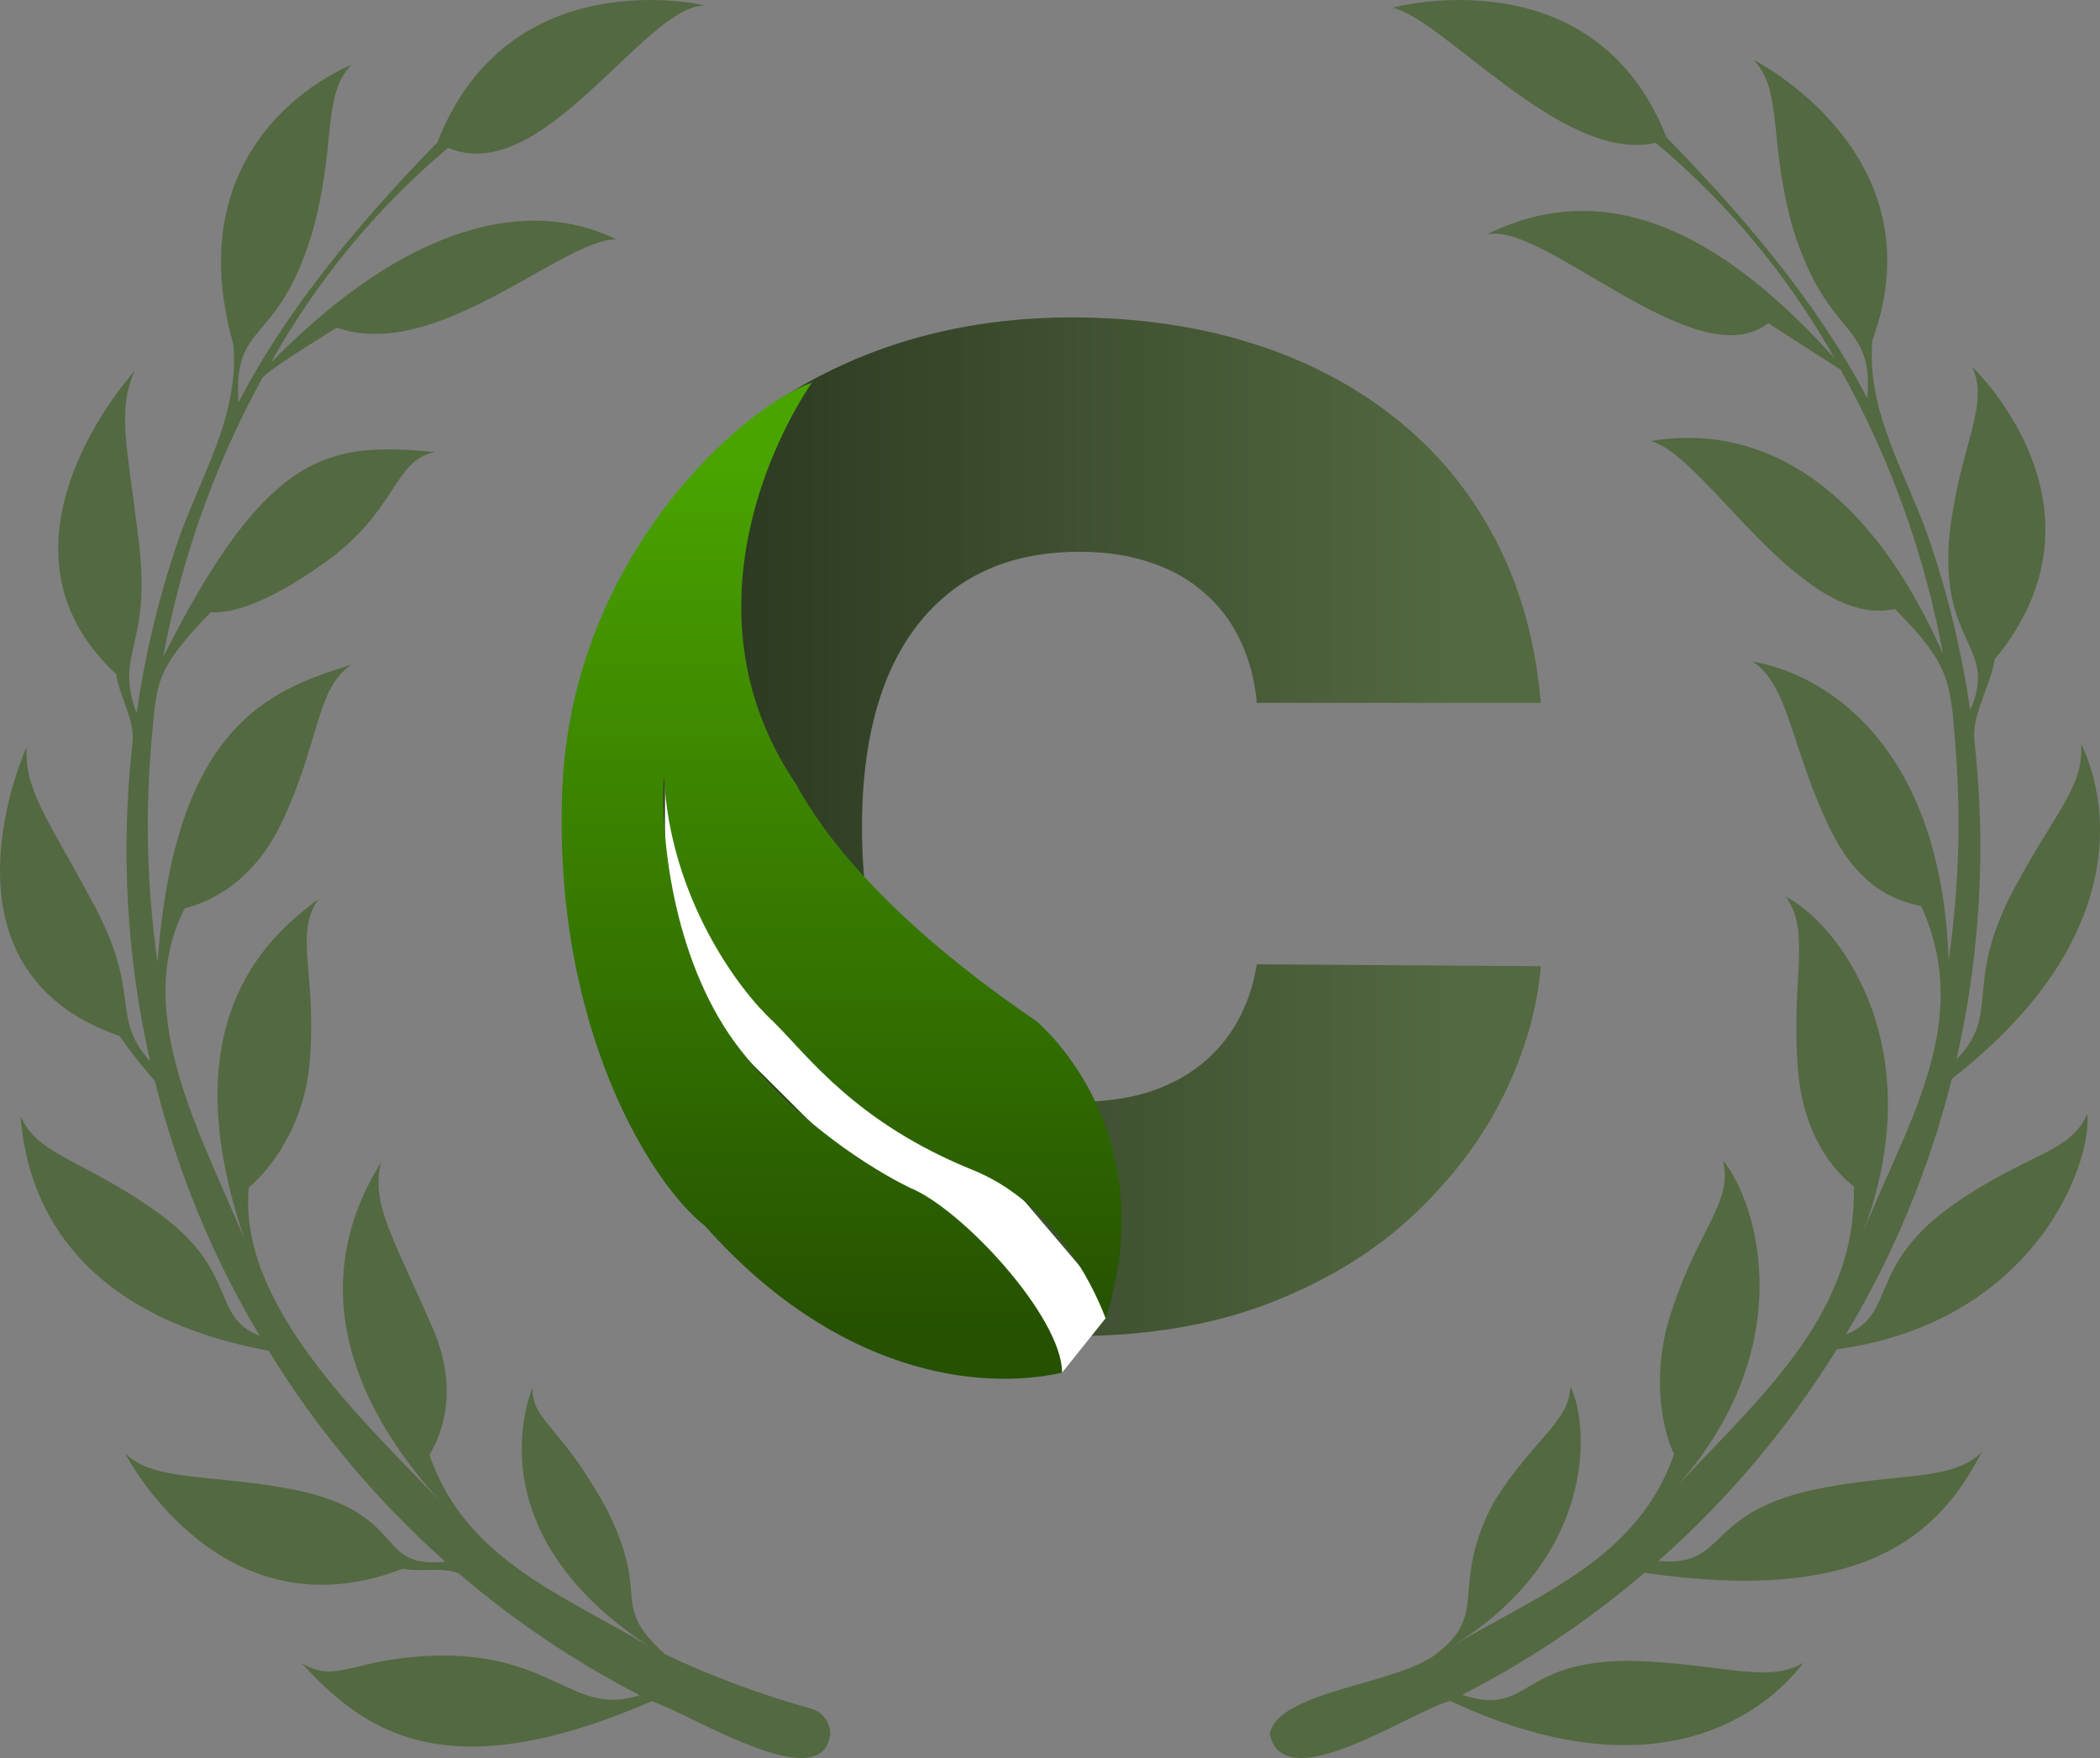
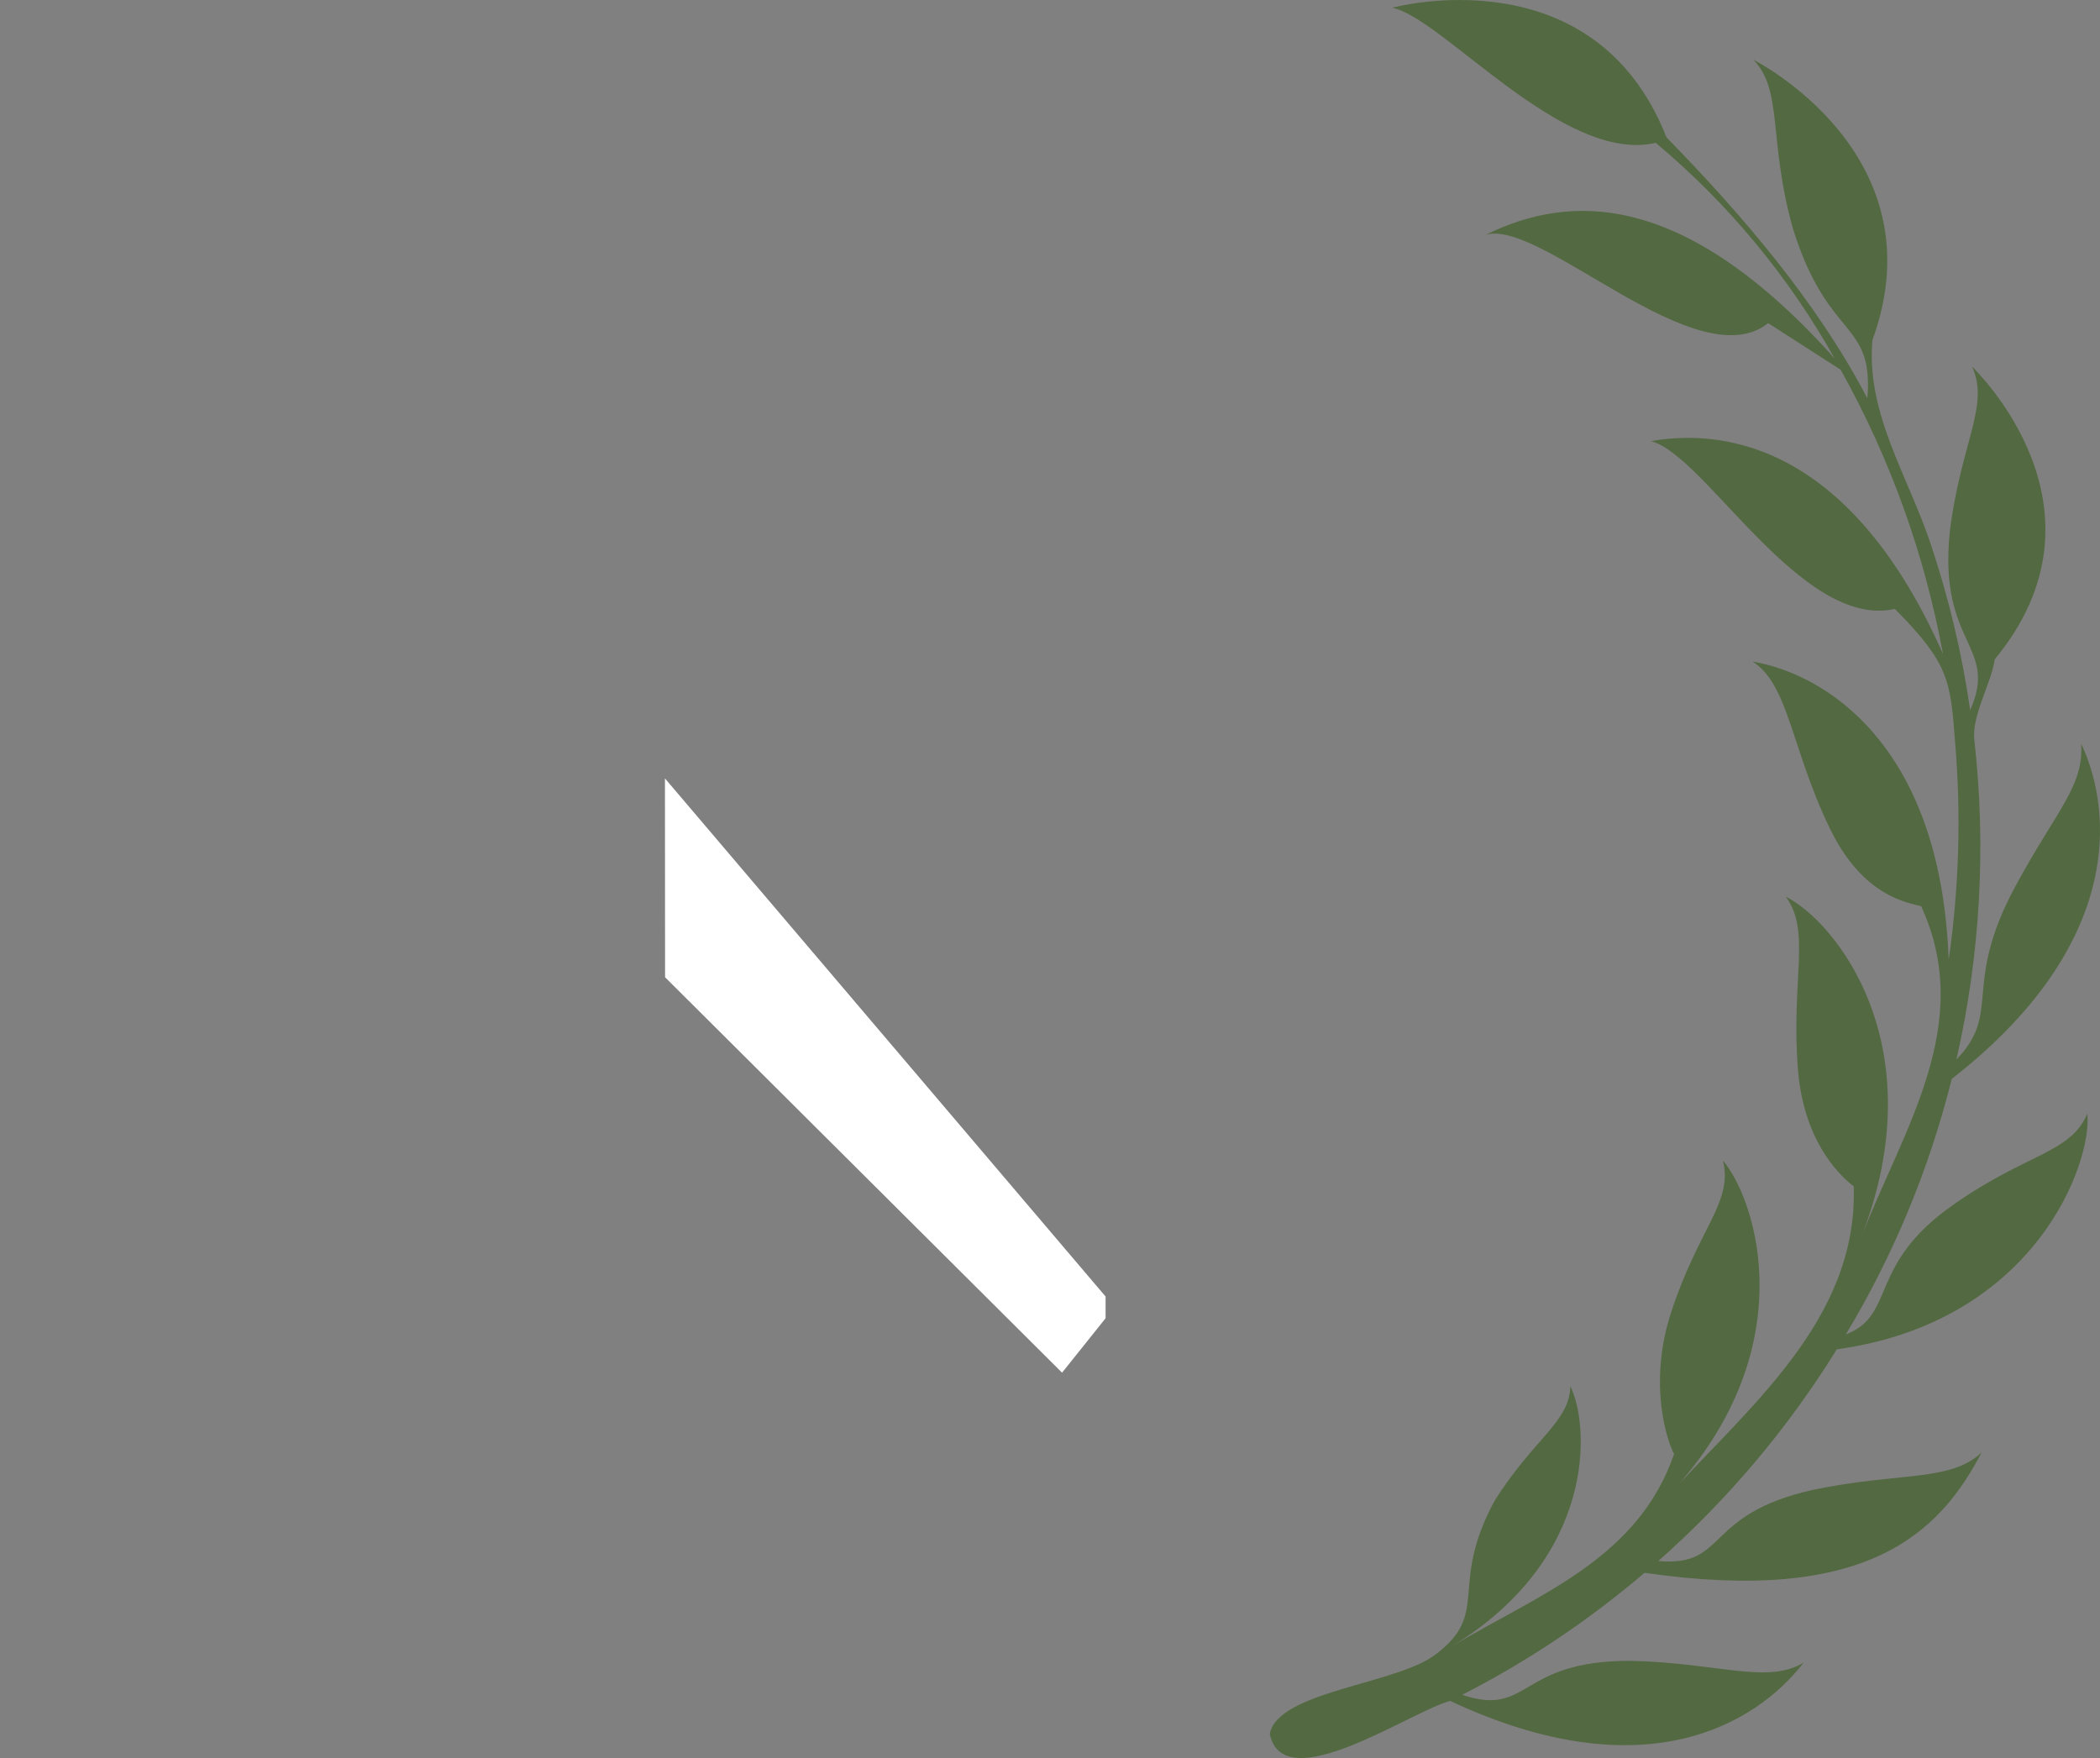
<svg xmlns="http://www.w3.org/2000/svg" width="86" height="72" viewBox="0 0 86 72" fill="none">
  <rect x="0" y="0" width="86" height="72" fill="#808080" stroke="none" />
  <g clip-path="url(#clip0_756_6)">
-     <path d="M34 71.021C33.703 73.692 28.13 70.099 26.684 69.675C18.152 73.378 14.869 70.838 12.346 68.111C13.837 69.009 14.392 67.883 17.983 67.803C22.699 67.747 23.507 70.318 26.196 69.426C23.547 68.062 21.064 66.391 18.797 64.445C18.121 64.15 17.201 64.401 16.493 64.245C9.018 67.153 5.123 59.525 5.123 59.525C6.375 60.741 8.826 60.33 12.344 61.071C16.741 62.101 15.338 64.247 18.24 63.963C15.423 61.456 12.983 58.544 10.999 55.32C2.219 53.682 1.04 48.24 0.841 45.7C1.519 47.316 3.366 47.474 6.311 49.556C9.838 52.01 8.569 53.904 10.635 54.711C8.699 51.468 7.252 47.95 6.343 44.273C5.828 43.686 5.346 43.07 4.897 42.43C-3.084 39.678 1.092 30.591 1.092 30.591C0.986 32.343 1.97 33.558 3.686 36.757C5.917 40.768 4.437 41.52 6.151 43.481C5.181 39.207 4.936 34.796 5.424 30.438C5.544 29.474 4.872 28.51 4.763 27.611C-0.944 22.353 5.393 15.322 5.518 15.188C4.786 16.78 5.213 18.306 5.652 21.919C6.273 26.551 4.649 26.651 5.594 29.217C5.922 26.909 6.459 24.636 7.197 22.427C8.117 19.645 9.821 17.099 9.558 14.107C7.097 5.442 14.389 2.659 14.389 2.659C13.169 3.908 13.785 6.017 12.773 9.583C11.315 14.288 9.561 13.047 9.764 16.487C11.805 12.544 14.874 8.951 17.912 5.829C20.852 -1.707 28.863 0.221 28.863 0.221C26.374 0.245 22.227 7.701 18.348 6.054C15.423 8.516 12.965 11.497 11.095 14.852C17.436 8.397 22.363 8.367 25.238 9.806C23.047 9.771 17.884 14.866 13.787 13.416C11.76 14.687 11.042 15.169 10.751 15.464C8.792 19.031 7.418 22.898 6.682 26.912C10.995 18.324 13.553 18.128 17.815 18.511C16.113 18.845 16.274 20.902 13.344 23.009C10.551 25.017 9.162 25.112 8.631 25.07C6.339 27.478 6.433 27.808 6.19 30.515C5.941 33.481 6.028 36.466 6.452 39.412C7.164 29.82 10.933 28.272 14.408 27.22C12.934 28.148 13.09 30.473 11.509 33.742C10.163 36.525 8.079 37.054 7.567 37.202C5.345 41.473 8.349 46.704 10.008 50.744C7.053 42.023 10.737 38.516 13.057 36.814C12.019 38.216 12.977 39.813 12.688 43.441C12.443 46.529 10.613 48.301 10.191 48.627C9.708 53.438 14.961 58.267 18.045 61.507C11.991 54.828 14.24 49.793 15.606 47.604C15.191 49.311 16.054 50.572 17.718 54.39C18.953 57.224 17.855 59.122 17.588 59.588C19.058 63.879 23.066 65.312 26.582 67.431C20.508 63.437 21.082 58.822 21.8 56.819C21.81 58.258 22.91 58.279 24.83 61.774C26.732 65.542 24.884 65.609 27.232 67.752C29.157 68.66 31.152 69.403 33.199 69.972C33.429 70.031 33.633 70.166 33.779 70.356C33.924 70.546 34.002 70.78 34 71.021Z" fill="#536941" />
    <path d="M72.411 13.235C69.486 15.545 63.127 8.956 60.85 9.614C64.342 7.894 68.99 7.82 75.128 14.675C73.24 11.309 70.759 8.319 67.806 5.85C64.028 6.729 59.103 0.752 57.02 0.316C57.02 0.316 65.276 -1.943 68.246 5.625C71.313 8.766 74.41 12.358 76.472 16.315C76.74 13.096 74.873 13.977 73.433 9.39C72.404 5.762 73.034 3.698 71.803 2.445C71.803 2.445 79.462 6.287 76.68 13.928C76.415 16.93 78.135 19.483 79.064 22.273C79.808 24.488 80.35 26.768 80.683 29.083C81.866 26.428 79.364 26.414 79.851 21.768C80.295 18.145 81.498 16.608 80.759 15.012C80.885 15.146 86.798 20.813 81.687 27.005C81.566 27.956 80.735 29.303 80.854 30.308C81.346 34.679 81.098 39.103 80.12 43.391C81.997 41.457 80.335 40.402 82.514 36.336C84.248 33.128 85.336 32.221 85.23 30.461C86.551 33.26 86.936 38.724 79.93 44.185C79.009 47.872 77.546 51.4 75.591 54.652C77.669 53.859 76.464 51.78 80.024 49.32C82.993 47.232 84.793 47.236 85.478 45.615C85.694 47.548 83.41 54.132 75.221 55.262C73.219 58.497 70.756 61.418 67.911 63.932C70.778 64.184 69.738 62.029 74.231 61.02C77.782 60.276 79.89 60.701 81.154 59.481C79.408 62.836 76.397 65.729 67.349 64.414C65.06 66.367 62.553 68.044 59.879 69.412C62.673 70.342 62.149 68.006 66.774 68.02C70.399 68.101 72.362 68.994 73.862 68.094C71.918 70.616 67.326 73.385 59.386 69.66C57.769 70.091 52.552 73.703 52 71.012C52.34 69.245 57.239 68.99 58.821 67.735C61.049 66.044 59.304 64.963 61.215 61.45C62.81 58.926 64.296 58.212 64.307 56.769C65.115 58.388 65.379 63.801 59.479 67.413C63.036 65.284 67.076 63.852 68.559 59.546C68.29 59.077 67.473 56.69 68.438 53.745C69.57 50.275 70.979 49.245 70.56 47.533C71.913 49.115 73.996 55.373 68.169 61.42C71.534 57.683 76.094 54.095 75.915 48.587C75.488 48.26 73.878 46.896 73.63 43.799C73.338 40.16 74.18 38.14 73.134 36.726C75.137 37.716 79.298 42.805 76.212 50.699C77.925 46.263 80.91 41.967 78.676 37.115C78.152 36.967 76.307 36.746 74.948 33.951C73.354 30.672 73.258 28.03 71.77 27.095C74.683 27.583 79.49 30.447 79.802 39.323C80.229 36.368 80.317 33.374 80.066 30.4C79.878 27.868 79.818 27.179 77.601 24.938C73.759 25.804 69.807 18.593 67.602 18.067C70.9 17.486 75.912 18.507 79.57 26.785C78.819 22.698 77.403 18.765 75.379 15.142" fill="#536941" />
-     <path d="M63.099 28.785H51.469C51.386 27.859 51.166 27.02 50.809 26.266C50.465 25.513 49.984 24.865 49.365 24.323C48.761 23.768 48.025 23.345 47.159 23.054C46.293 22.75 45.31 22.598 44.21 22.598C42.285 22.598 40.656 23.047 39.323 23.946C38.003 24.845 36.999 26.134 36.312 27.813C35.638 29.492 35.301 31.508 35.301 33.861C35.301 36.347 35.645 38.429 36.333 40.108C37.034 41.774 38.044 43.029 39.364 43.876C40.684 44.709 42.272 45.125 44.127 45.125C45.186 45.125 46.135 44.999 46.973 44.748C47.812 44.484 48.541 44.107 49.159 43.618C49.778 43.129 50.28 42.54 50.665 41.853C51.063 41.152 51.331 40.366 51.469 39.493L63.099 39.572C62.962 41.291 62.46 43.043 61.594 44.827C60.728 46.599 59.498 48.238 57.903 49.745C56.322 51.239 54.363 52.442 52.026 53.354C49.688 54.267 46.973 54.723 43.88 54.723C40.003 54.723 36.525 53.923 33.446 52.323C30.38 50.724 27.953 48.37 26.166 45.264C24.393 42.157 23.506 38.356 23.506 33.861C23.506 29.34 24.413 25.533 26.228 22.439C28.043 19.332 30.49 16.986 33.569 15.399C36.649 13.8 40.086 13 43.88 13C46.547 13 49.001 13.35 51.242 14.051C53.483 14.752 55.449 15.776 57.14 17.125C58.831 18.46 60.192 20.106 61.223 22.062C62.254 24.019 62.88 26.26 63.099 28.785Z" fill="url(#paint0_linear_756_6)" />
    <path d="M27.236 40.023L27.231 31.879L45.276 53.099L45.276 53.99L43.494 56.218L27.236 40.023Z" fill="white" />
-     <path d="M32.589 32.1C28.146 25.529 31.396 18.411 33.248 15.673C30.574 16.564 23.394 22.67 23.024 32.404C22.654 42.138 26.703 48.527 28.863 50.2C34.262 56.284 40.1 56.979 43.495 56.218C43.495 53.937 39.377 49.49 37.258 48.644C36.538 48.289 33.091 46.515 30.338 43.016C27.655 39.607 27.035 34.533 27.189 31.796C27.436 36.785 30.275 40.567 31.663 41.834C33.103 43.254 35.03 45.971 39.84 47.918C43.004 49.199 44.66 52.368 45.278 53.991C47.252 47.785 44.314 43.507 42.463 41.834C35.305 36.968 33.183 33.165 32.589 32.1Z" fill="url(#paint1_linear_756_6)" />
  </g>
  <defs>
    <linearGradient id="paint0_linear_756_6" x1="65.645" y1="33.809" x2="20.883" y2="33.809" gradientUnits="userSpaceOnUse">
      <stop offset="0.134" stop-color="#536941" />
      <stop offset="1" stop-color="#202C17" />
    </linearGradient>
    <linearGradient id="paint1_linear_756_6" x1="34.584" y1="15.673" x2="34.584" y2="54.611" gradientUnits="userSpaceOnUse">
      <stop offset="0.075" stop-color="#4AA400" />
      <stop offset="1" stop-color="#255100" />
    </linearGradient>
    <clipPath id="clip0_756_6">
      <rect width="86" height="72" fill="white" />
    </clipPath>
  </defs>
</svg>